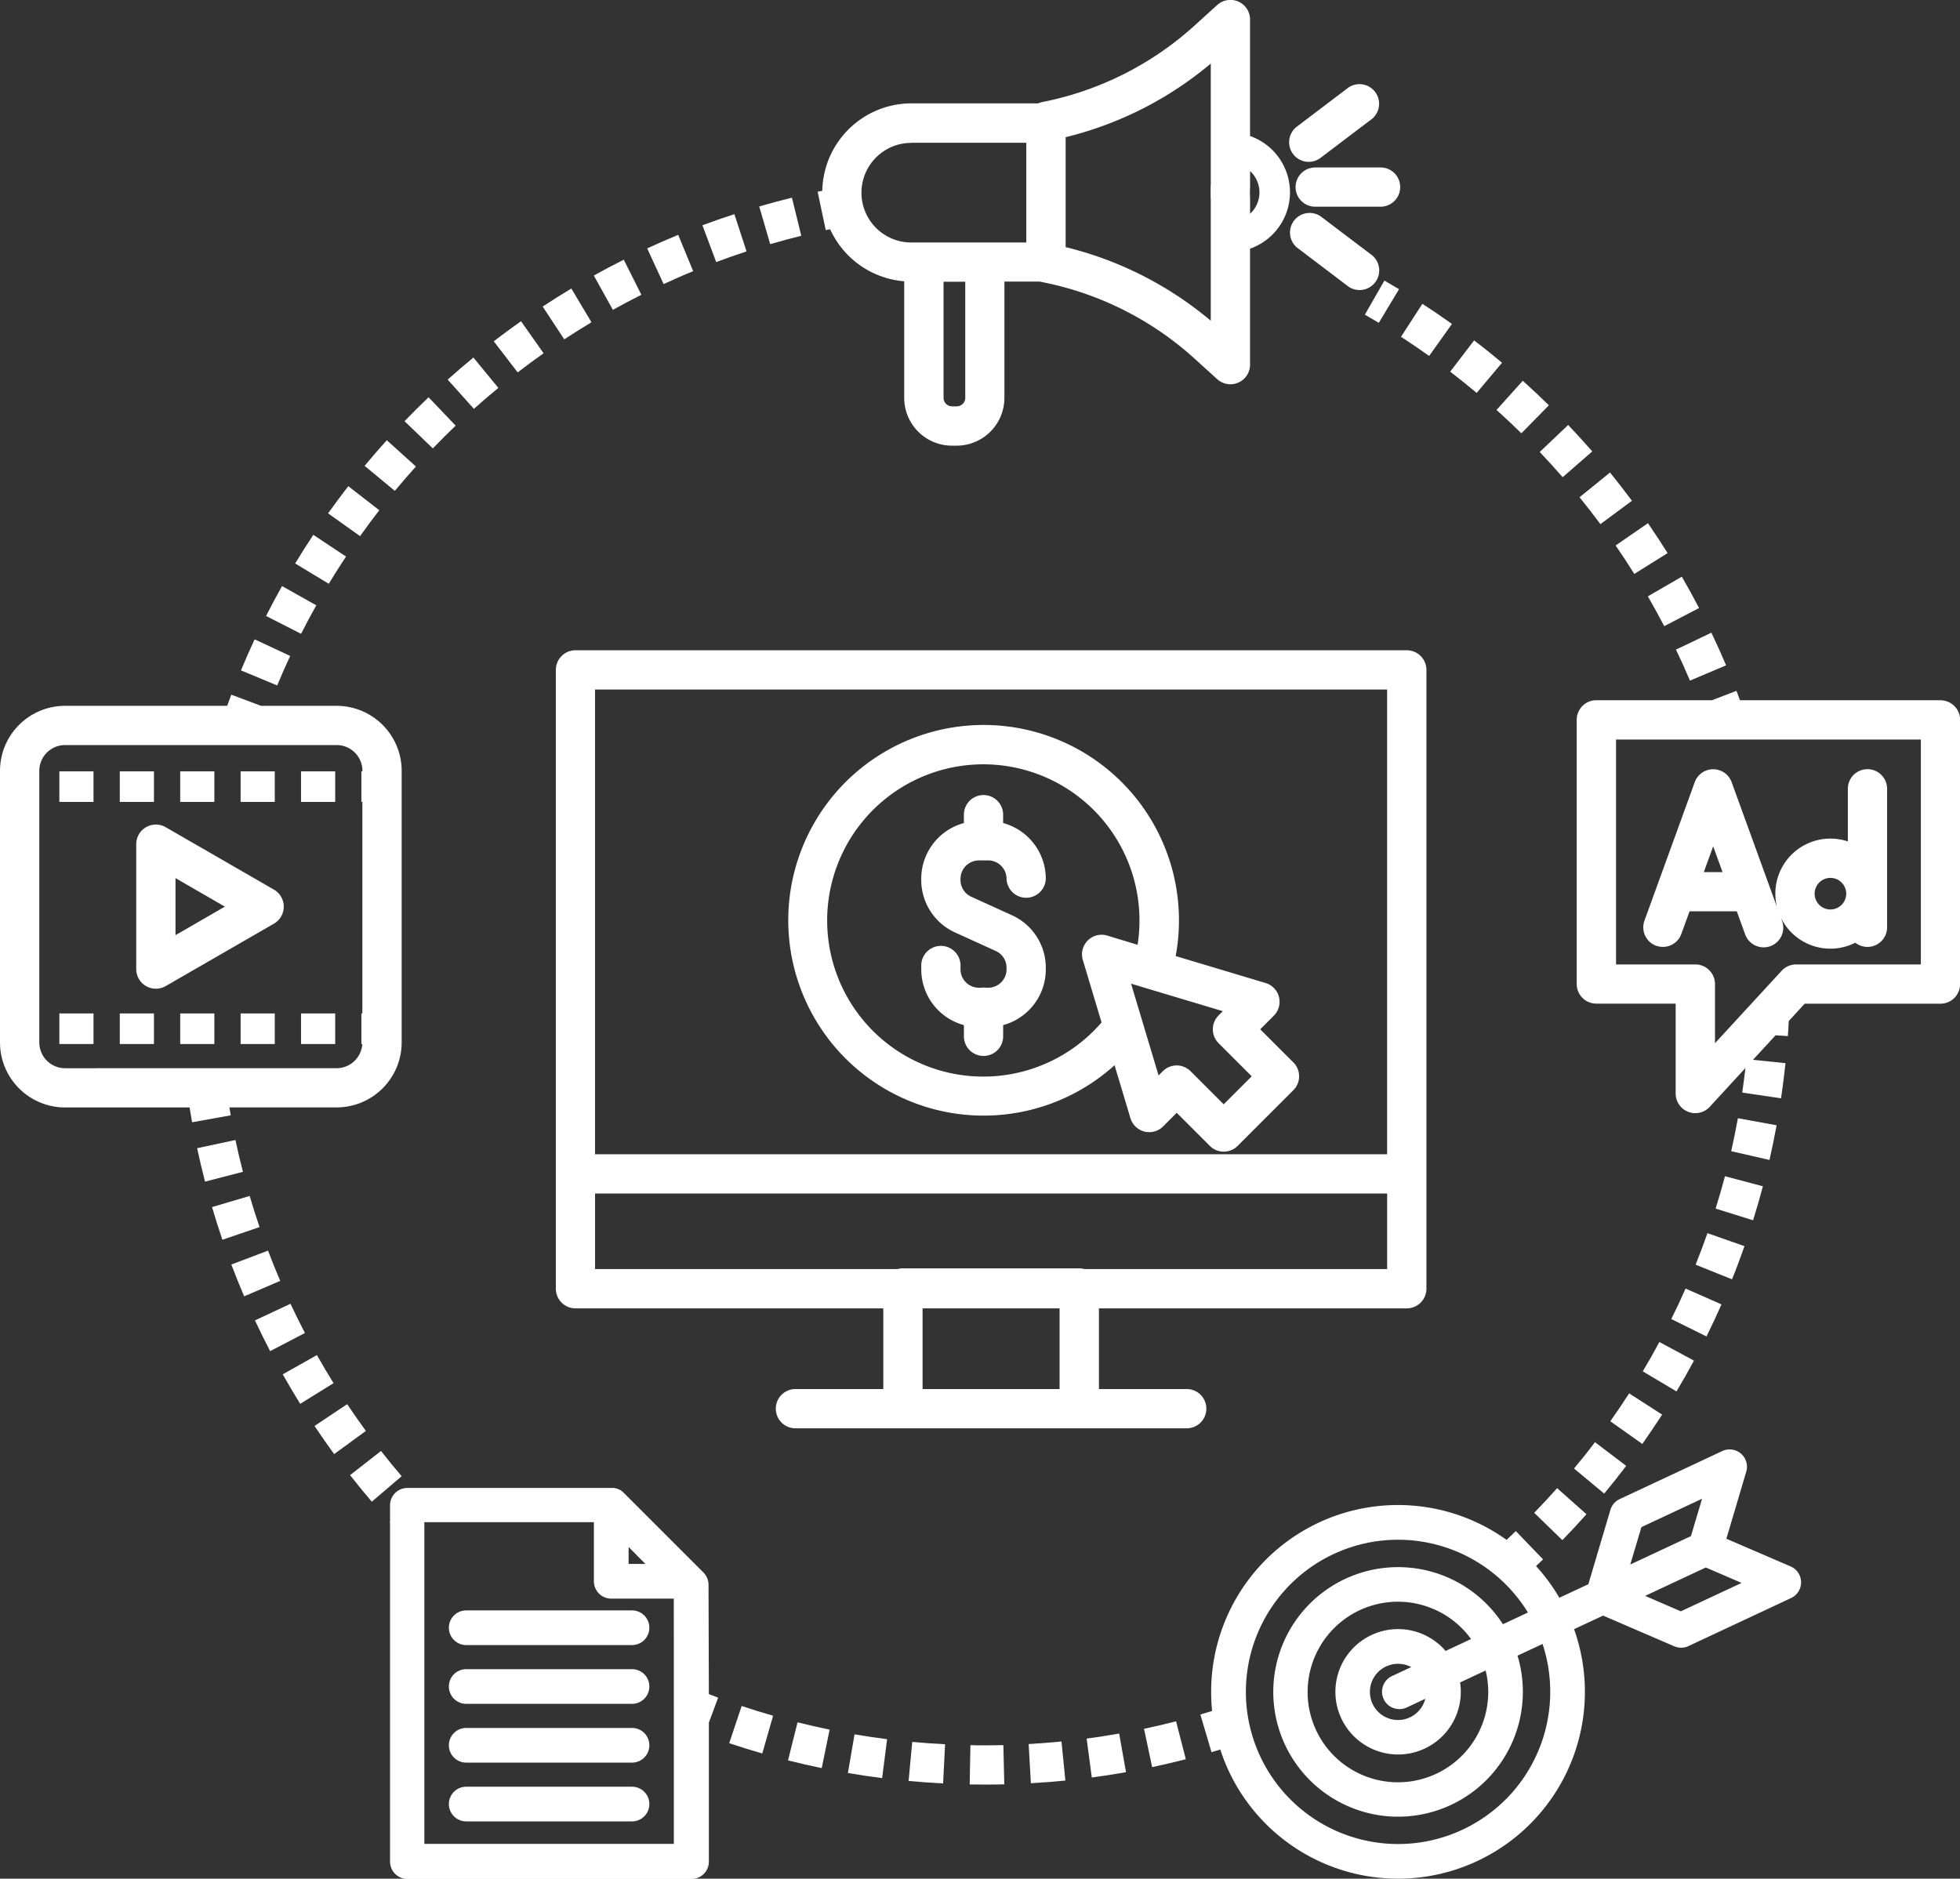
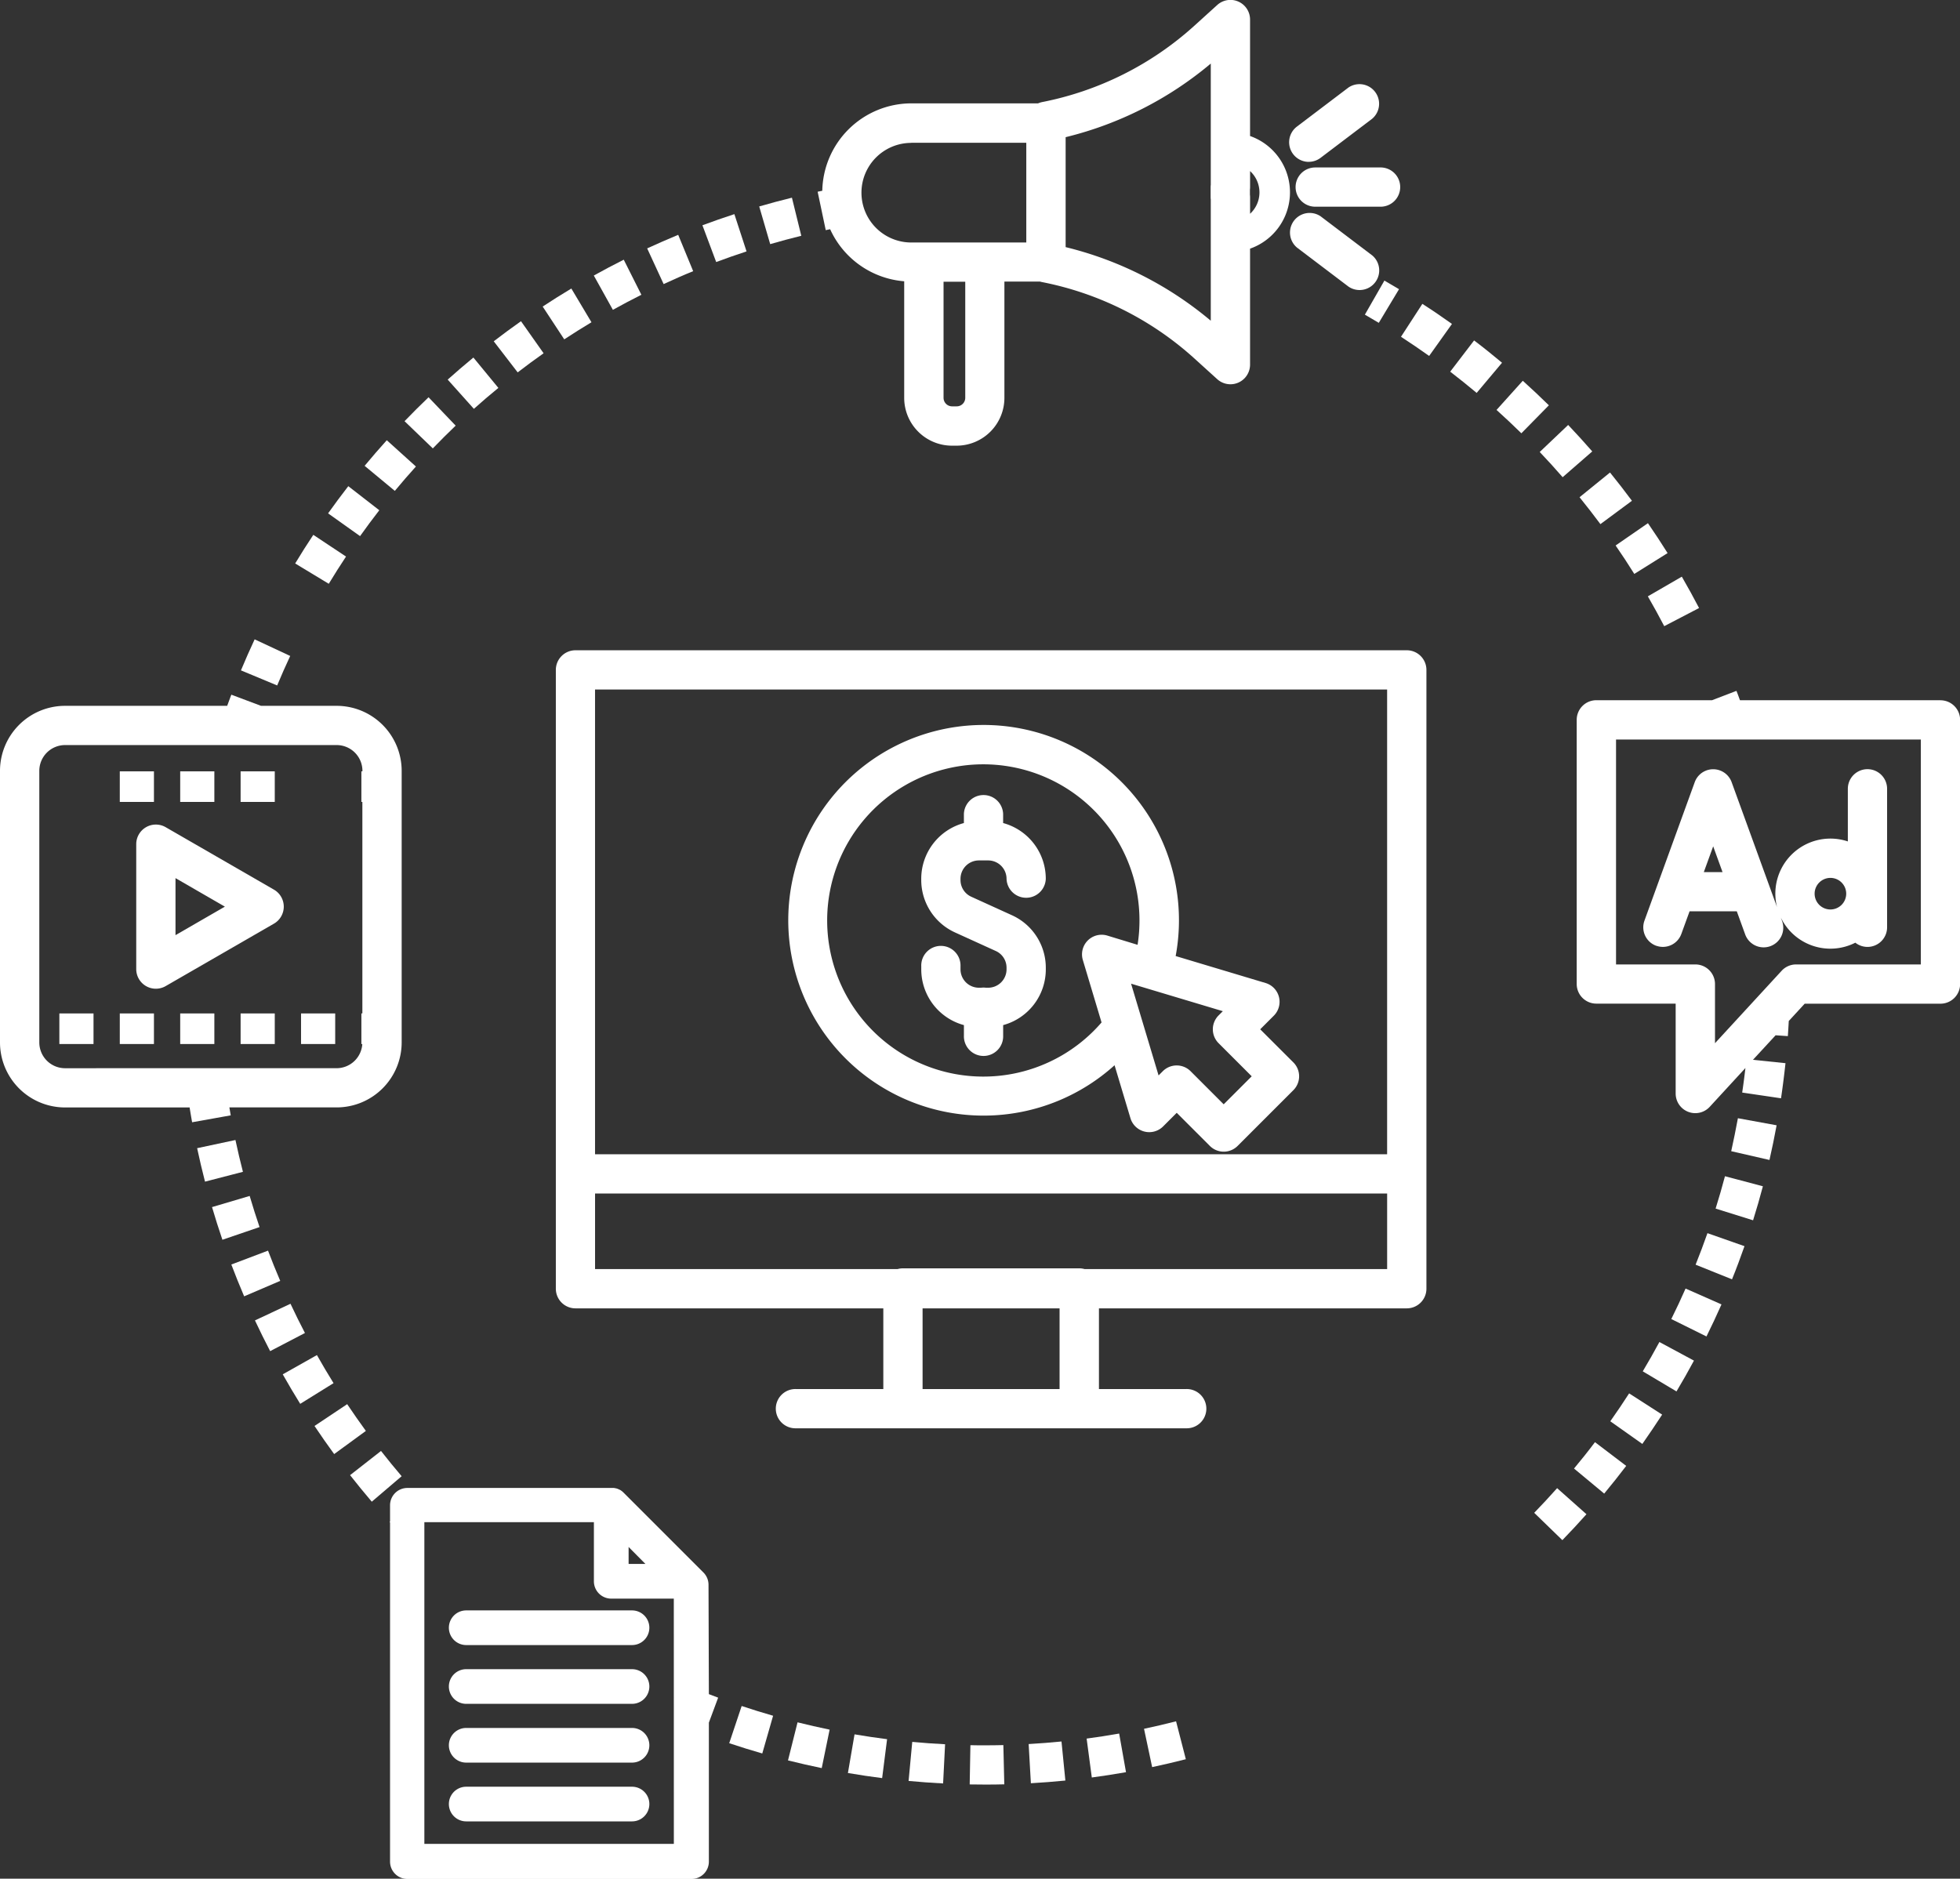
<svg xmlns="http://www.w3.org/2000/svg" width="87.862" height="84.228" viewBox="0 0 87.862 84.228">
  <rect x="0" y="0" width="87.862" height="84.228" fill="#333333" stroke="none" />
  <defs>
    <clipPath id="clip-path">
      <rect id="Rectangle_140270" data-name="Rectangle 140270" width="87.862" height="84.228" transform="translate(0 0)" fill="none" />
    </clipPath>
  </defs>
  <g id="Group_45577" data-name="Group 45577" transform="translate(0 0.001)">
    <g id="Group_45576" data-name="Group 45576" transform="translate(0 -0.001)" clip-path="url(#clip-path)">
      <path id="Path_63704" data-name="Path 63704" d="M2541.648,329.389a.88.88,0,0,0,.88.88h2.9a.88.88,0,1,0,0-1.759h-2.9a.88.88,0,0,0-.88.88" transform="translate(-2483.57 -321.002)" fill="#fff" />
      <path id="Path_63705" data-name="Path 63705" d="M2529.793,167.276a.875.875,0,0,0,.531-.179l2.313-1.753a.88.88,0,0,0-1.062-1.4l-2.313,1.753a.88.88,0,0,0,.532,1.581" transform="translate(-2471.125 -160.021)" fill="#fff" />
      <path id="Path_63706" data-name="Path 63706" d="M2532.637,418.482l-2.313-1.753a.88.88,0,0,0-1.062,1.4l2.313,1.753a.88.88,0,0,0,1.063-1.4" transform="translate(-2471.125 -407.032)" fill="#fff" />
      <path id="Path_63707" data-name="Path 63707" d="M3109.393,1355.931h-8.985c-.052-.14-.1-.28-.158-.419l-1.092.419h-5.188a.88.88,0,0,0-.88.88v11.843a.88.88,0,0,0,.88.88h3.556v4.027a.88.88,0,0,0,1.527.6l1.6-1.74c-.043.369-.091.739-.145,1.1l1.741.257c.077-.521.143-1.05.2-1.574l-1.458-.151,1.015-1.1.549.038c.015-.225.029-.453.041-.678l.714-.776h6.087a.88.88,0,0,0,.88-.88v-11.843a.88.88,0,0,0-.88-.88m-.88,11.843h-5.593a.88.88,0,0,0-.647.284l-2.988,3.247v-2.651a.88.88,0,0,0-.88-.88h-3.556v-10.083h13.664Z" transform="translate(-3022.41 -1324.538)" fill="#fff" />
      <path id="Path_63708" data-name="Path 63708" d="M3224.29,1517.066a.88.88,0,0,0,1.127-.527l.37-1.017h2.116l.369,1.017a.88.88,0,1,0,1.654-.6l-.05-.138a2.466,2.466,0,0,0,3.341,1.129.879.879,0,0,0,1.424-.691v-6.208a.88.88,0,1,0-1.76,0v2.359a2.468,2.468,0,0,0-3.175,2.943l-2.034-5.6a.88.88,0,0,0-1.654,0l-2.254,6.208a.88.88,0,0,0,.526,1.127m7.81-3.043a.708.708,0,1,1-.708.708.709.709,0,0,1,.708-.708m-5.255-1.415.419,1.155h-.839Z" transform="translate(-3150.047 -1474.666)" fill="#fff" />
      <path id="Path_63709" data-name="Path 63709" d="M273.467,1620.611l-4.854-2.8a.88.88,0,0,0-1.32.762v5.6a.88.88,0,0,0,1.32.762l4.854-2.8a.88.88,0,0,0,0-1.524m-4.414,2.04v-2.557l2.214,1.279Z" transform="translate(-261.186 -1580.725)" fill="#fff" />
-       <rect id="Rectangle_140260" data-name="Rectangle 140260" width="1.531" height="1.371" transform="translate(13.495 34.582)" fill="#fff" />
-       <rect id="Rectangle_140261" data-name="Rectangle 140261" width="1.531" height="1.371" transform="translate(2.661 34.582)" fill="#fff" />
      <rect id="Rectangle_140262" data-name="Rectangle 140262" width="1.531" height="1.371" transform="translate(5.37 34.582)" fill="#fff" />
      <rect id="Rectangle_140263" data-name="Rectangle 140263" width="1.531" height="1.371" transform="translate(10.786 34.582)" fill="#fff" />
      <rect id="Rectangle_140264" data-name="Rectangle 140264" width="1.531" height="1.371" transform="translate(8.078 34.582)" fill="#fff" />
      <rect id="Rectangle_140265" data-name="Rectangle 140265" width="1.531" height="1.371" transform="translate(8.078 45.436)" fill="#fff" />
      <rect id="Rectangle_140266" data-name="Rectangle 140266" width="1.531" height="1.371" transform="translate(13.495 45.436)" fill="#fff" />
      <rect id="Rectangle_140267" data-name="Rectangle 140267" width="1.531" height="1.371" transform="translate(5.37 45.436)" fill="#fff" />
      <rect id="Rectangle_140268" data-name="Rectangle 140268" width="1.531" height="1.371" transform="translate(10.786 45.436)" fill="#fff" />
      <rect id="Rectangle_140269" data-name="Rectangle 140269" width="1.531" height="1.371" transform="translate(2.661 45.436)" fill="#fff" />
      <path id="Path_63710" data-name="Path 63710" d="M880.58,3160.419a.777.777,0,0,0,.777.777h7.433a.777.777,0,0,0,0-1.554h-7.433a.777.777,0,0,0-.777.777" transform="translate(-860.458 -3087.442)" fill="#fff" />
      <path id="Path_63711" data-name="Path 63711" d="M888.79,3274.957h-7.433a.777.777,0,0,0,0,1.554h7.433a.777.777,0,0,0,0-1.554" transform="translate(-860.458 -3200.122)" fill="#fff" />
      <path id="Path_63712" data-name="Path 63712" d="M888.79,3390.272h-7.433a.777.777,0,0,0,0,1.554h7.433a.777.777,0,0,0,0-1.554" transform="translate(-860.458 -3312.802)" fill="#fff" />
      <path id="Path_63713" data-name="Path 63713" d="M888.79,3505.587h-7.433a.777.777,0,0,0,0,1.554h7.433a.777.777,0,0,0,0-1.554" transform="translate(-860.458 -3425.482)" fill="#fff" />
-       <path id="Path_63714" data-name="Path 63714" d="M2381.431,2849.022l-2.88-1.241.891-3.006a.777.777,0,0,0-1.074-.925l-4.6,2.154a.776.776,0,0,0-.416.483l-.988,3.333-1.3.607a8.339,8.339,0,0,0-1.045-1.421l.315-.3-1.221-1.267c-.136.132-.276.263-.415.393a8.372,8.372,0,0,0-13.243,6.816q0,.431.042.855c-.175.055-.352.108-.526.159l.5,1.688.394-.118q.111.342.252.676a8.377,8.377,0,0,0,15.607-6.073l1.3-.608,3.192,1.376a.779.779,0,0,0,.637-.01l4.6-2.154a.777.777,0,0,0-.022-1.417m-12.775,10.448a6.821,6.821,0,1,1,0-9.646,6.851,6.851,0,0,1,1,1.264l-1.121.525a5.651,5.651,0,0,0-.745-.92,5.594,5.594,0,1,0,1.638,3.955,5.622,5.622,0,0,0-.239-1.625l1.122-.525a6.839,6.839,0,0,1-1.654,6.974m-5.468-4.5a.777.777,0,0,0,1.033.374l.831-.389a1.26,1.26,0,1,1-.629-1.421l-.861.4a.777.777,0,0,0-.374,1.033m.645-3.137a2.811,2.811,0,1,0,2.781,2.392l1.144-.536a4.048,4.048,0,1,1-.653-1.41l-1.141.534a2.807,2.807,0,0,0-2.132-.98m10.91-4.572,2.719-1.272-.5,1.676-2.719,1.273Zm1.767,3.775-1.6-.692,2.719-1.273,1.605.692Z" transform="translate(-2301.162 -2778.794)" fill="#fff" />
      <path id="Path_63715" data-name="Path 63715" d="M1567.407,1435.964l.61-.61a.88.88,0,0,0-.369-1.465l-4.031-1.209a8.784,8.784,0,0,0,.127-1h0c.014-.2.021-.4.021-.605a8.757,8.757,0,1,0-2.887,6.5l.712,2.374a.88.88,0,0,0,1.465.369l.61-.61,1.485,1.485a.88.88,0,0,0,1.244,0l2.5-2.5a.88.88,0,0,0,0-1.244Zm-6.849-4.2a.88.88,0,0,0-1.1,1.1l.837,2.793a7,7,0,1,1,1.7-4.576c0,.162-.006.325-.016.485h0c-.014.2-.037.408-.069.61Zm5.212,7.563-1.485-1.485a.88.88,0,0,0-1.244,0l-.19.19-1.233-4.113,4.113,1.233-.19.19a.88.88,0,0,0,0,1.244l1.485,1.485Z" transform="translate(-1510.915 -1389.817)" fill="#fff" />
      <path id="Path_63716" data-name="Path 63716" d="M1809.9,1561.793h.417a.825.825,0,0,1,.824.824.88.88,0,0,0,1.759,0,2.588,2.588,0,0,0-1.912-2.5v-.405a.88.88,0,0,0-1.759,0v.405a2.588,2.588,0,0,0-1.912,2.5v.057a2.584,2.584,0,0,0,1.51,2.346l1.835.835a.82.82,0,0,1,.479.745v.076a.825.825,0,0,1-.824.824h-.1a.855.855,0,0,0-.216,0h-.1a.825.825,0,0,1-.824-.824v-.142a.88.88,0,1,0-1.759,0v.142a2.589,2.589,0,0,0,1.912,2.5v.473a.88.88,0,1,0,1.759,0v-.473a2.588,2.588,0,0,0,1.912-2.5v-.076a2.583,2.583,0,0,0-1.51-2.346l-1.835-.835a.82.82,0,0,1-.479-.745v-.057a.825.825,0,0,1,.824-.824" transform="translate(-1766.02 -1523.217)" fill="#fff" />
      <path id="Path_63717" data-name="Path 63717" d="M1118.826,1308.983h-3.91v-3.618h13.8a.88.88,0,0,0,.88-.88v-27.744a.88.88,0,0,0-.88-.88h-37.266a.88.88,0,0,0-.88.88v27.744a.88.88,0,0,0,.88.88h13.8v3.618h-3.91a.88.88,0,1,0,0,1.759h17.481a.88.88,0,1,0,0-1.759m-26.494-31.363h35.507v20.836h-35.507Zm20.824,31.363h-6.141v-3.618h6.141Zm.88-5.412h-7.9a.88.88,0,0,0-.243.034h-13.56v-3.389h35.507v3.389h-13.56a.882.882,0,0,0-.243-.034" transform="translate(-1065.653 -1246.707)" fill="#fff" />
      <path id="Path_63718" data-name="Path 63718" d="M581.327,1050.354l-1.466-.973c-.279.42-.553.852-.813,1.283l1.506.911c.248-.411.509-.821.774-1.221" transform="translate(-565.816 -1025.402)" fill="#fff" />
      <path id="Path_63719" data-name="Path 63719" d="M795.943,780.748l-1.215-1.272c-.364.348-.727.709-1.076,1.072l1.267,1.22c.333-.345.677-.688,1.024-1.02" transform="translate(-775.517 -761.665)" fill="#fff" />
      <path id="Path_63720" data-name="Path 63720" d="M880.534,702.852l-1.118-1.359c-.389.32-.777.653-1.152.989l1.174,1.311c.357-.32.726-.637,1.1-.941" transform="translate(-858.195 -685.463)" fill="#fff" />
      <path id="Path_63721" data-name="Path 63721" d="M474.907,1255.155l-1.594-.745c-.213.457-.42.925-.614,1.391l1.624.676c.184-.443.381-.888.584-1.322" transform="translate(-461.898 -1225.746)" fill="#fff" />
      <path id="Path_63722" data-name="Path 63722" d="M717.592,864.939l-1.306-1.179c-.338.374-.672.76-.994,1.148l1.354,1.123c.306-.369.624-.737.946-1.093" transform="translate(-698.947 -844.023)" fill="#fff" />
-       <path id="Path_63723" data-name="Path 63723" d="M524.21,1150.6l-1.534-.861c-.247.44-.488.891-.716,1.34l1.569.8c.217-.428.446-.857.681-1.275" transform="translate(-510.033 -1123.463)" fill="#fff" />
      <path id="Path_63724" data-name="Path 63724" d="M1271.663,462.374l-.67-1.627c-.465.192-.933.4-1.391.608l.738,1.6c.435-.2.88-.4,1.323-.578" transform="translate(-1240.591 -450.219)" fill="#fff" />
      <path id="Path_63725" data-name="Path 63725" d="M1491.338,389.577l-.42-1.709c-.489.12-.982.252-1.466.393l.492,1.689c.46-.134.928-.259,1.394-.374" transform="translate(-1455.418 -379.005)" fill="#fff" />
      <path id="Path_63726" data-name="Path 63726" d="M1167,511.083l-.79-1.572c-.45.226-.9.465-1.342.71l.855,1.538c.419-.233.848-.46,1.276-.675" transform="translate(-1138.249 -497.868)" fill="#fff" />
      <path id="Path_63727" data-name="Path 63727" d="M645.916,954.967l-1.39-1.079c-.309.4-.614.808-.906,1.219l1.434,1.02c.278-.391.568-.781.862-1.16" transform="translate(-628.913 -932.091)" fill="#fff" />
      <path id="Path_63728" data-name="Path 63728" d="M1379.979,421.795l-.546-1.673c-.479.156-.96.325-1.432.5l.617,1.648c.449-.168.907-.328,1.362-.477" transform="translate(-1346.513 -410.522)" fill="#fff" />
      <path id="Path_63729" data-name="Path 63729" d="M970.9,631.679l-1.014-1.438c-.412.29-.823.593-1.222.9l1.073,1.394c.38-.293.771-.581,1.163-.857" transform="translate(-946.531 -615.84)" fill="#fff" />
      <path id="Path_63730" data-name="Path 63730" d="M1066.563,567.631l-.9-1.509c-.432.259-.865.531-1.285.808l.967,1.47c.4-.263.812-.522,1.223-.768" transform="translate(-1040.051 -553.186)" fill="#fff" />
      <path id="Path_63731" data-name="Path 63731" d="M1604.512,10.28a4,4,0,0,0,3.318,2.33v5.228a2.144,2.144,0,0,0,2.142,2.142h.208a2.144,2.144,0,0,0,2.142-2.142V12.622h1.594a.874.874,0,0,0,.1.025,14.248,14.248,0,0,1,6.823,3.424l1.024.928a.88.88,0,0,0,1.471-.652l0-5.2a2.676,2.676,0,0,0,0-5.05l0-5.222a.88.88,0,0,0-1.471-.652l-1.024.928a14.248,14.248,0,0,1-6.823,3.424.88.88,0,0,0-.185.058h-5.682a4,4,0,0,0-3.991,3.919l-.208.043.363,1.722.2-.042M1623.328,8.5a.869.869,0,0,0,.007-.107V7.669a1.3,1.3,0,0,1,0,1.914V8.835a.87.87,0,0,0-.007-.107Zm-8.261.335V6.149a16.007,16.007,0,0,0,6.506-3.3l0,5.437a.915.915,0,0,0-.007.107v.442a.915.915,0,0,0,.007.107l0,5.436a16.007,16.007,0,0,0-6.506-3.3Zm-4.5,9a.383.383,0,0,1-.383.382h-.208a.383.383,0,0,1-.382-.382V12.629h.973ZM1608.147,6.4h5.156v2c0,.028,0,.055,0,.082v.279c0,.027,0,.054,0,.082v2.028h-5.156a2.233,2.233,0,1,1,0-4.466" transform="translate(-1567.297 0.001)" fill="#fff" />
      <path id="Path_63732" data-name="Path 63732" d="M388.462,2236.735l-1.721.367c.106.5.225,1,.353,1.5l1.7-.44c-.121-.47-.234-.948-.335-1.423" transform="translate(-377.904 -2185.625)" fill="#fff" />
      <path id="Path_63733" data-name="Path 63733" d="M501.775,2558.007l-1.594.746c.216.462.446.926.681,1.378l1.56-.813c-.224-.43-.442-.871-.648-1.311" transform="translate(-488.752 -2499.555)" fill="#fff" />
      <path id="Path_63734" data-name="Path 63734" d="M417.647,2346.456l-1.688.5c.144.489.3.982.465,1.465l1.665-.569c-.157-.459-.305-.928-.442-1.393" transform="translate(-406.454 -2292.838)" fill="#fff" />
      <path id="Path_63735" data-name="Path 63735" d="M455.492,2453.749l-1.646.623c.181.477.374.957.575,1.426l1.617-.693c-.191-.446-.375-.9-.547-1.356" transform="translate(-443.476 -2397.679)" fill="#fff" />
      <path id="Path_63736" data-name="Path 63736" d="M618.455,2755.1l-1.463.977c.283.424.58.848.881,1.26l1.421-1.038c-.286-.392-.568-.8-.838-1.2" transform="translate(-602.893 -2692.146)" fill="#fff" />
      <path id="Path_63737" data-name="Path 63737" d="M688.135,2846.839l-1.386,1.084c.314.4.641.8.973,1.19l1.339-1.142c-.315-.37-.626-.75-.925-1.133" transform="translate(-671.056 -2781.787)" fill="#fff" />
      <path id="Path_63738" data-name="Path 63738" d="M556.208,2658.647l-1.533.864c.25.444.514.889.783,1.323l1.494-.928c-.256-.412-.507-.836-.745-1.258" transform="translate(-542 -2597.895)" fill="#fff" />
      <path id="Path_63739" data-name="Path 63739" d="M10.28,1381.3h4.812a2.917,2.917,0,0,0,2.914-2.914V1366.21a2.917,2.917,0,0,0-2.914-2.914H11.7l-1.33-.5c-.063.166-.125.335-.186.5H2.914A2.917,2.917,0,0,0,0,1366.21v12.178a2.917,2.917,0,0,0,2.914,2.914H8.5c.035.221.073.444.112.664l1.732-.31q-.031-.176-.061-.354m-7.366-1.759a1.156,1.156,0,0,1-1.155-1.155V1366.21a1.156,1.156,0,0,1,1.155-1.155H15.092a1.156,1.156,0,0,1,1.155,1.155v.023H16.2v1.371h.044v9.483H16.2v1.371h.041a1.156,1.156,0,0,1-1.152,1.084Z" transform="translate(0 -1331.651)" fill="#fff" />
      <path id="Path_63740" data-name="Path 63740" d="M1902.99,3423.929c-.211,0-.425,0-.635-.006l-.032,1.759c.221,0,.445.006.667.006.294,0,.591,0,.884-.01l-.042-1.759c-.279.007-.562.01-.841.01" transform="translate(-1858.854 -3345.68)" fill="#fff" />
      <path id="Path_63741" data-name="Path 63741" d="M2244.241,3377.385l.365,1.722c.5-.107,1.011-.226,1.51-.354l-.438-1.7c-.475.122-.958.235-1.436.336" transform="translate(-2192.958 -3299.881)" fill="#fff" />
      <path id="Path_63742" data-name="Path 63742" d="M2131.691,3401.48l.232,1.744c.51-.068,1.026-.148,1.533-.238l-.307-1.732c-.482.085-.972.162-1.458.226" transform="translate(-2082.98 -3323.533)" fill="#fff" />
      <path id="Path_63743" data-name="Path 63743" d="M1663.391,3404.528c.507.087,1.023.164,1.534.229l.222-1.745c-.486-.062-.977-.135-1.459-.217Z" transform="translate(-1625.381 -3325.038)" fill="#fff" />
      <path id="Path_63744" data-name="Path 63744" d="M1782.448,3419.5c.512.048,1.032.085,1.547.112l.089-1.757c-.49-.025-.985-.06-1.472-.106Z" transform="translate(-1741.718 -3339.654)" fill="#fff" />
      <path id="Path_63745" data-name="Path 63745" d="M1545.869,3380.959c.5.125,1.008.241,1.512.345l.354-1.724c-.479-.1-.963-.209-1.438-.328Z" transform="translate(-1510.545 -3302.034)" fill="#fff" />
      <path id="Path_63746" data-name="Path 63746" d="M2017.975,3417l.1,1.757c.514-.029,1.034-.07,1.546-.121l-.174-1.751c-.487.048-.982.087-1.471.115" transform="translate(-1971.863 -3338.808)" fill="#fff" />
      <path id="Path_63747" data-name="Path 63747" d="M1430.576,3348.9c.488.163.987.318,1.482.46l.485-1.691c-.47-.135-.944-.282-1.409-.437Z" transform="translate(-1397.887 -3270.746)" fill="#fff" />
      <path id="Path_63748" data-name="Path 63748" d="M777.856,2922.919a.778.778,0,0,0-.228-.55l-3.582-3.582-.036-.034-.01-.009-.036-.029,0,0-.041-.028-.012-.008-.039-.022-.005,0-.044-.021-.013-.006-.043-.017h0l-.047-.015-.012,0-.045-.011h0l-.049-.008h-.013l-.044,0h-9.2a.777.777,0,0,0-.777.777v.726l-.022.02.022.024v15.206a.777.777,0,0,0,.777.777h12.738a.777.777,0,0,0,.777-.777V2929.1l.416-1.119-.416-.158Zm-3.582-1.694.754.761h-.754Zm2.028,13.311H765.118v-14.422h7.6v2.65a.777.777,0,0,0,.777.777H776.3Z" transform="translate(-746.095 -2851.869)" fill="#fff" />
      <path id="Path_63749" data-name="Path 63749" d="M3326.4,2420.93l1.633.656c.2-.489.384-.989.559-1.486l-1.66-.583c-.166.472-.345.948-.531,1.413" transform="translate(-3250.391 -2364.23)" fill="#fff" />
      <path id="Path_63750" data-name="Path 63750" d="M3222.734,2634.456l1.511.9c.271-.453.534-.917.783-1.381l-1.549-.834c-.237.441-.488.882-.745,1.313" transform="translate(-3149.092 -2572.974)" fill="#fff" />
      <path id="Path_63751" data-name="Path 63751" d="M3278.658,2529.54l1.577.781c.234-.472.46-.956.673-1.437l-1.61-.711c-.2.458-.417.918-.64,1.367" transform="translate(-3203.738 -2470.403)" fill="#fff" />
      <path id="Path_63752" data-name="Path 63752" d="M3365.654,2309.277l1.679.525c.157-.5.306-1.016.44-1.525l-1.7-.451c-.128.484-.269.972-.419,1.45" transform="translate(-3288.747 -2255.092)" fill="#fff" />
      <path id="Path_63753" data-name="Path 63753" d="M3398.2,2194.1l-1.731-.316c-.09.493-.193.99-.3,1.478l1.715.393c.117-.513.225-1.036.32-1.554" transform="translate(-3318.563 -2143.65)" fill="#fff" />
      <path id="Path_63754" data-name="Path 63754" d="M3159,2735.05l1.436,1.016c.3-.43.6-.872.888-1.315l-1.48-.952c-.271.421-.555.842-.844,1.251" transform="translate(-3086.814 -2671.329)" fill="#fff" />
      <path id="Path_63755" data-name="Path 63755" d="M3087.861,2830.728l1.353,1.124c.337-.405.669-.823.987-1.242l-1.4-1.064c-.3.4-.619.8-.939,1.182" transform="translate(-3017.302 -2764.889)" fill="#fff" />
      <path id="Path_63756" data-name="Path 63756" d="M3009.764,2920.929l1.262,1.225c.367-.378.73-.769,1.08-1.162l-1.315-1.169c-.333.374-.678.746-1.027,1.106" transform="translate(-2940.989 -2853.104)" fill="#fff" />
      <path id="Path_63757" data-name="Path 63757" d="M2679.073,550.936c-.216-.13-.437-.26-.656-.385l-.875,1.527c.208.119.418.243.624.367Z" transform="translate(-2616.358 -537.971)" fill="#fff" />
      <path id="Path_63758" data-name="Path 63758" d="M3170.317,1028.748l1.491-.933c-.282-.451-.579-.9-.881-1.341l-1.449,1c.288.417.57.846.838,1.276" transform="translate(-3097.054 -1003.018)" fill="#fff" />
      <path id="Path_63759" data-name="Path 63759" d="M3233.406,1133.658l1.561-.813c-.246-.472-.506-.945-.773-1.406l-1.523.882c.254.439.5.889.735,1.338" transform="translate(-3158.802 -1105.585)" fill="#fff" />
      <path id="Path_63760" data-name="Path 63760" d="M3099.578,929.358l1.414-1.047c-.317-.428-.648-.854-.983-1.268l-1.366,1.109c.319.394.634.8.936,1.206" transform="translate(-3027.836 -905.859)" fill="#fff" />
-       <path id="Path_63761" data-name="Path 63761" d="M3288.435,1243.458l1.62-.687c-.208-.49-.43-.982-.66-1.463l-1.587.759c.219.457.43.925.628,1.391" transform="translate(-3212.678 -1212.943)" fill="#fff" />
      <path id="Path_63762" data-name="Path 63762" d="M2846.177,670.088l1.132-1.347c-.408-.342-.829-.68-1.252-1l-1.071,1.4c.4.308.8.63,1.191.956" transform="translate(-2779.977 -652.478)" fill="#fff" />
      <path id="Path_63763" data-name="Path 63763" d="M2937.005,749.483l1.233-1.255c-.38-.373-.773-.743-1.169-1.1l-1.177,1.308c.377.339.751.691,1.112,1.046" transform="translate(-2868.806 -730.057)" fill="#fff" />
      <path id="Path_63764" data-name="Path 63764" d="M2750.732,596.961c-.434-.31-.88-.614-1.327-.9l-.958,1.476c.425.276.849.565,1.262.859Z" transform="translate(-2685.644 -582.438)" fill="#fff" />
      <path id="Path_63765" data-name="Path 63765" d="M3021.646,836.082l1.327-1.155c-.349-.4-.713-.8-1.08-1.187l-1.275,1.212c.349.367.695.747,1.027,1.13" transform="translate(-2951.596 -814.688)" fill="#fff" />
    </g>
  </g>
</svg>